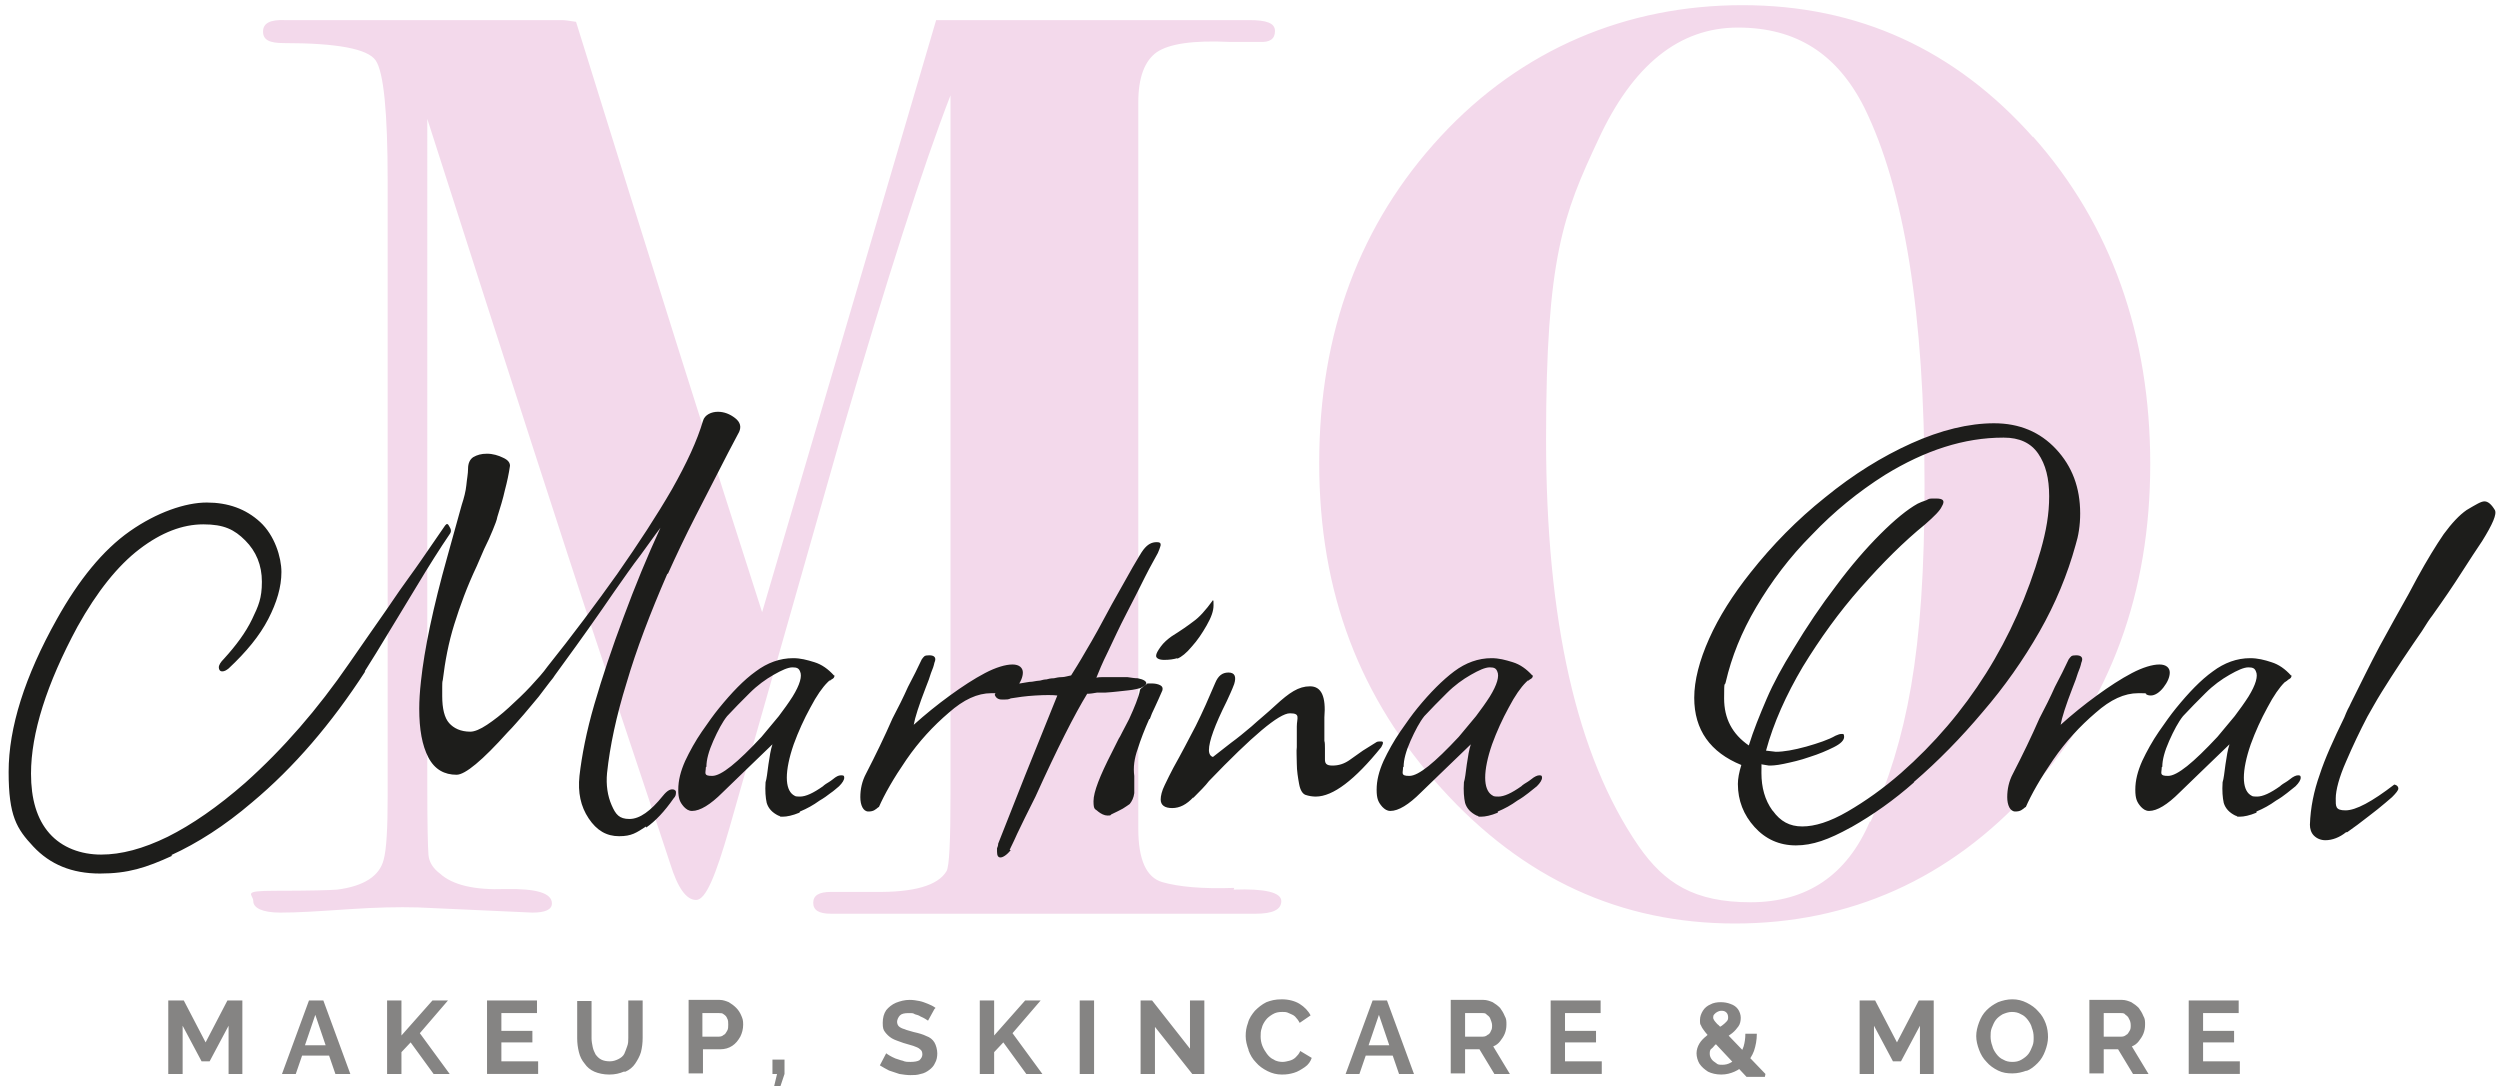
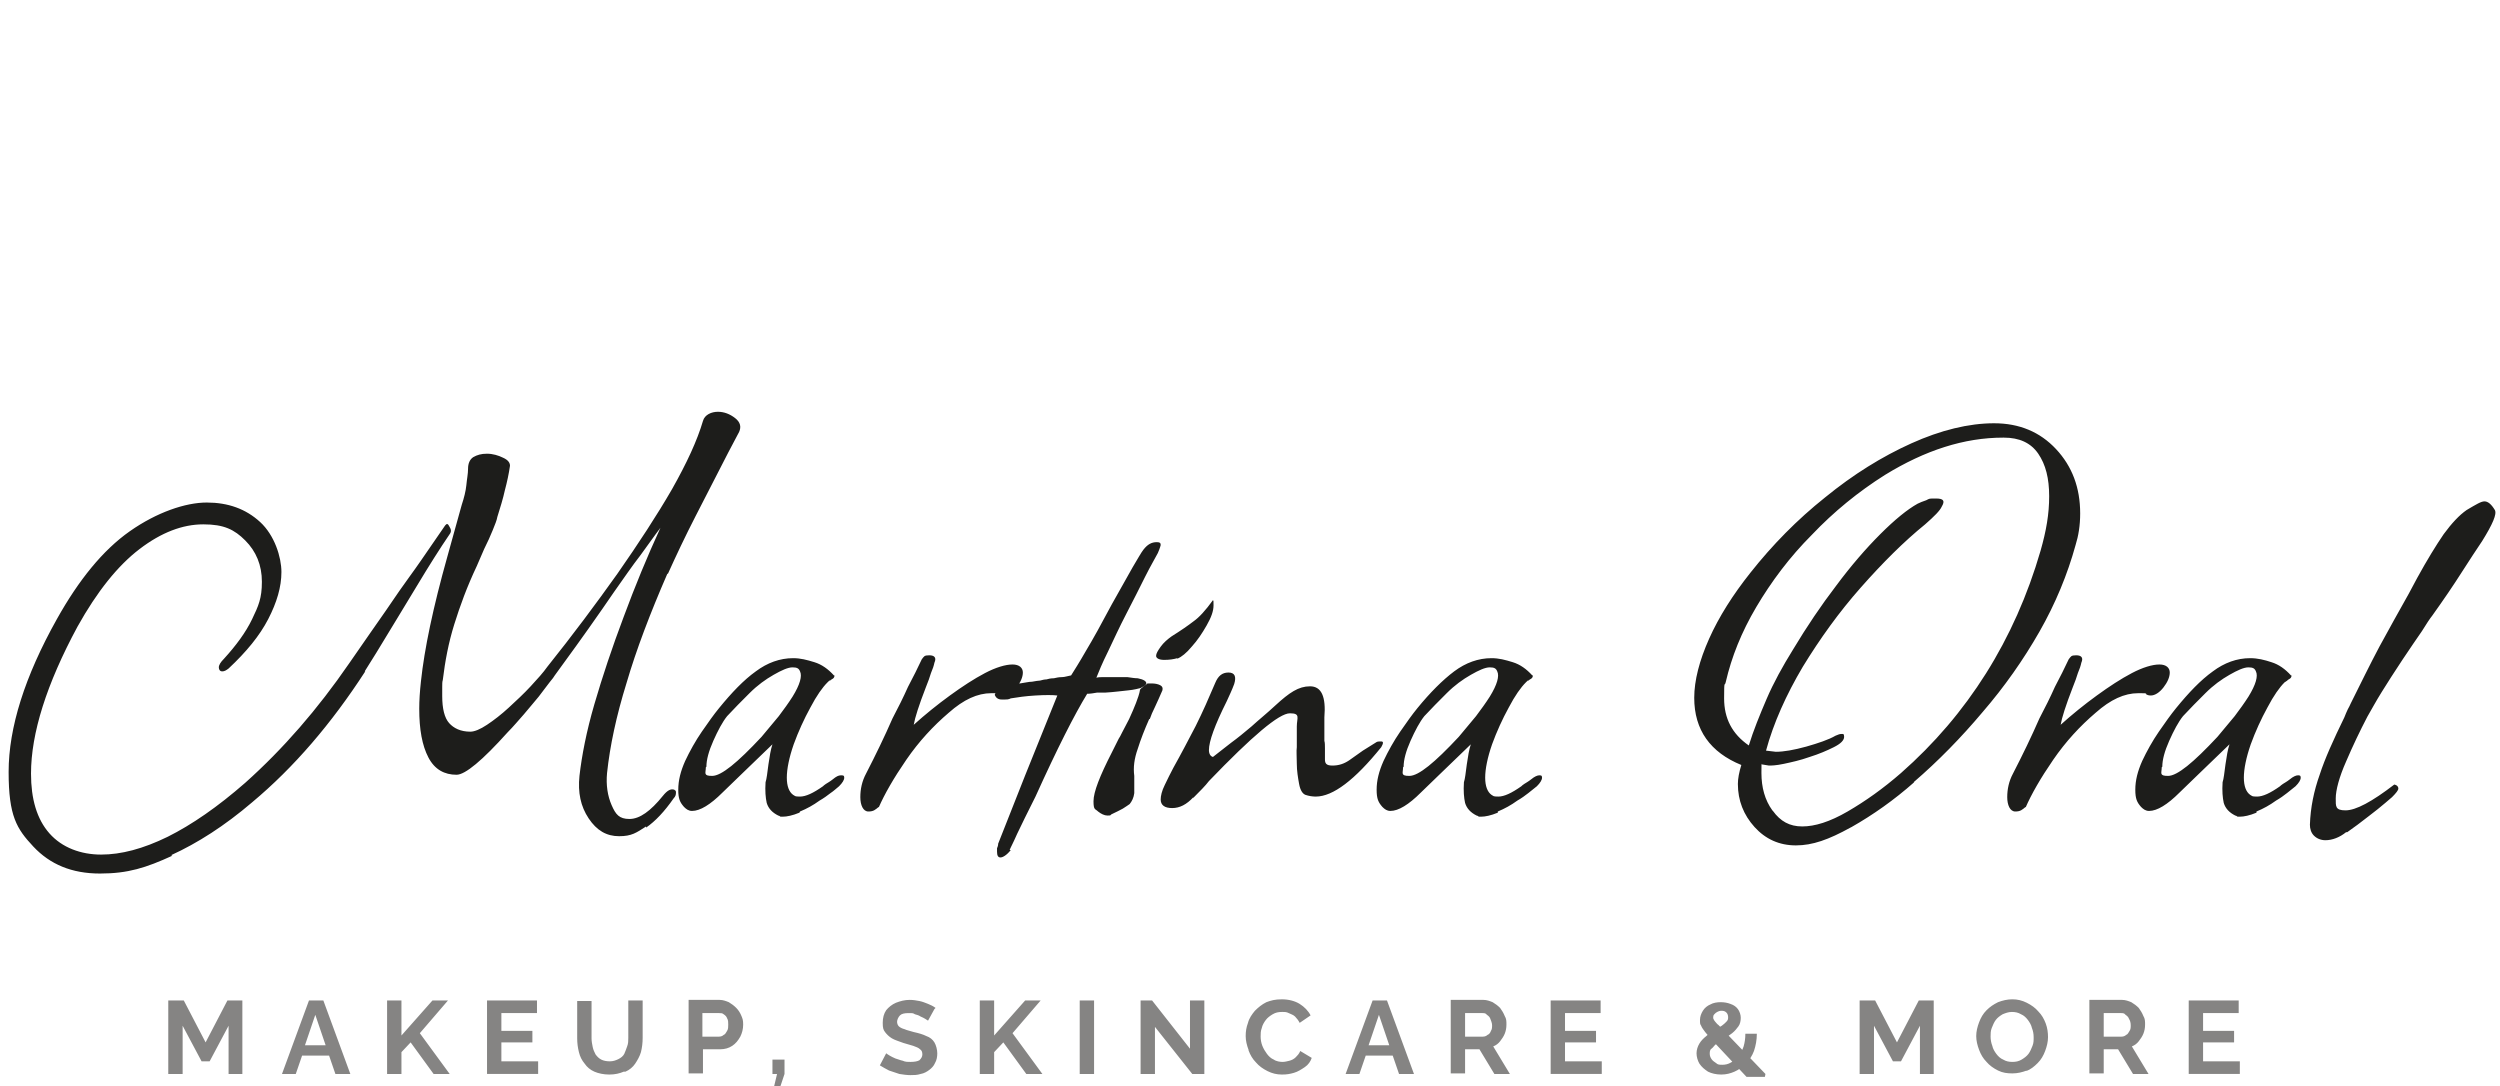
<svg xmlns="http://www.w3.org/2000/svg" id="Ebene_1" version="1.1" viewBox="0 0 435.3 189.1">
  <defs>
    <style>
      .st0 {
        fill: #858483;
      }

      .st1 {
        fill: #1d1d1b;
      }

      .st2 {
        fill: #f3d9eb;
      }
    </style>
  </defs>
-   <path class="st2" d="M325.6,143c-4,9.4-11,14.1-20.8,14.1s-15-3.3-19.5-9.8c-10.8-15.7-16.1-39.3-16.1-70.9s3-39.1,9.1-52.1c6-13,14.1-19.5,24.3-19.5s17.3,4.6,22,13.9c7,14.2,10.5,36.1,10.5,65.8s-3.1,44-9.4,58.6M354,23.9c-13.6-15.3-30.5-23-50.6-23s-38.4,7.6-52.5,22.8c-14.1,15.2-21.2,34.2-21.2,56.9s7.1,41,21.3,56.7c14.2,15.7,31.2,23.5,51.1,23.5s37.4-7.7,51.4-23.2c14-15.5,20.9-34.4,20.9-56.8s-6.8-41.7-20.4-57M214.9,154.6c-5.6.2-9.7-.2-12.5-1-2.8-.8-4.2-3.9-4.2-9.3V17.8c0-4.3,1.1-7.2,3.2-8.7,2.2-1.5,6.4-2.1,12.7-1.8h5.2c1.8.1,2.7-.5,2.7-1.9s-1.5-1.9-4.5-1.9h-54.5s-30.3,103.1-30.3,103.1c-8.8-27.3-19.6-61.6-32.4-102.8-1.2-.2-2-.3-2.5-.3h-48.2c-2.5-.1-3.8.5-3.8,2s1.2,2,3.6,2c9.3,0,14.6,1,16,3,1.4,2,2.1,9,2.1,21v107c0,5.7-.2,9.4-.7,11.2-.7,2.8-3.4,4.6-8.1,5.2-1.2.1-4.8.2-10.8.2s-3.8.6-3.8,1.8,1.6,2,4.7,2,6.1-.2,12.1-.6c4.5-.3,8.4-.4,11.9-.3l19.9.9c2.2,0,3.4-.5,3.4-1.6,0-1.8-2.7-2.6-8.1-2.5-5.4.2-9.2-.7-11.4-2.7-1.2-.9-1.9-2-2-3.3-.1-1.3-.2-5.3-.2-12V20.7c15.2,47.5,24.6,76.4,28,86.7,9.1,27.3,13.9,41.7,14.3,43,1.3,4.2,2.8,6.3,4.5,6.3s3.4-4.2,5.8-12.5l19.5-68.5c7.9-27,14.2-46.7,19-59.1v121.6c0,8.2-.2,12.7-.7,13.5-1.5,2.5-5.7,3.7-12.5,3.6h-7.6c-2.1,0-3.1.6-3.1,1.9s1,1.9,3.1,1.9h73.9c3,0,4.5-.7,4.5-2.2s-2.8-2.2-8.3-2" />
-   <path class="st0" d="M383.6,184.8v-3.3h5.4v-2h-5.4v-3.1h6.2v-2.2h-8.7v12.8h8.9v-2.2h-6.4ZM366.3,176.4h3c.3,0,.6,0,.8.3.3.2.5.4.6.7.2.3.3.7.3,1.1s0,.7-.2,1-.3.6-.6.7c-.2.2-.5.3-.8.3h-3.1v-4.1ZM366.3,187v-4.3h2.5l2.6,4.3h2.7l-2.9-4.8c.5-.2.9-.5,1.2-.9.3-.4.6-.8.8-1.3.2-.5.3-1,.3-1.6s0-1-.3-1.5c-.2-.5-.5-1-.8-1.4-.4-.4-.8-.7-1.3-1-.5-.2-1-.4-1.6-.4h-5.7v12.8h2.5ZM346.8,179c.2-.5.4-1,.7-1.4.3-.4.7-.7,1.2-1,.5-.2,1-.4,1.6-.4s1.1.1,1.6.4c.5.2.9.6,1.2,1,.3.4.6.9.7,1.4.2.5.3,1,.3,1.6s0,1-.2,1.5c-.2.5-.4,1-.7,1.4-.3.4-.7.7-1.2,1s-1,.4-1.6.4-1.1-.1-1.6-.4c-.5-.2-.9-.6-1.2-1-.3-.4-.6-.9-.7-1.4-.2-.5-.3-1.1-.3-1.6s0-1,.2-1.5M352.8,186.5c.8-.3,1.4-.8,2-1.4.6-.6,1-1.3,1.3-2.1.3-.8.5-1.6.5-2.4s-.1-1.6-.4-2.4c-.3-.8-.7-1.5-1.3-2.1-.5-.6-1.2-1.1-2-1.5-.8-.4-1.6-.6-2.5-.6s-1.7.2-2.5.5c-.8.4-1.4.8-2,1.4-.6.6-1,1.3-1.3,2.1-.3.8-.5,1.6-.5,2.4s.2,1.6.5,2.4c.3.8.7,1.5,1.3,2.1.5.6,1.2,1.1,2,1.5.8.4,1.6.5,2.5.5s1.7-.2,2.5-.5M336.7,187v-12.8h-2.6l-3.8,7.3-3.8-7.3h-2.7v12.8h2.5v-8.4l3.3,6.2h1.4l3.3-6.2v8.4h2.5ZM307.4,187l-7.3-7.6c-.5-.5-.8-.9-1.1-1.1-.3-.3-.4-.5-.5-.6-.1-.2-.2-.3-.2-.5s0-.4.2-.6.3-.3.5-.4c.2-.1.4-.2.7-.2s.6,0,.9.3c.2.2.3.5.3.8s0,.5-.3.8c-.2.2-.5.5-.8.7-.4.2-.8.5-1.3.8-.5.3-1,.6-1.4,1-.5.4-.9.8-1.2,1.3-.3.5-.5,1.1-.5,1.7s.2,1.3.5,1.8c.4.6.9,1,1.5,1.4.6.3,1.4.5,2.3.5s1.6-.2,2.3-.5c.7-.3,1.4-.8,2-1.4.6-.6,1.1-1.4,1.4-2.2.3-.9.5-1.9.5-3h-2c0,.8-.1,1.5-.3,2.2-.2.6-.5,1.2-.9,1.7-.4.5-.8.8-1.3,1.1s-1,.4-1.5.4-.8,0-1.1-.3c-.3-.2-.6-.4-.8-.7-.2-.3-.3-.6-.3-.9s0-.7.3-.9.5-.6.8-.8c.4-.3.7-.5,1.2-.8.6-.4,1.1-.7,1.6-1.1.5-.4.8-.8,1.1-1.2.3-.4.4-1,.4-1.5s-.2-1.1-.5-1.5c-.3-.4-.7-.7-1.3-.9-.5-.2-1.1-.3-1.7-.3s-1.3.1-1.8.4c-.5.2-1,.6-1.3,1.1-.3.5-.5,1-.5,1.6s0,.7.2,1c.1.3.4.7.7,1.1.3.4.7.8,1.2,1.4l6,6.4h3.2ZM272.5,184.8v-3.3h5.4v-2h-5.4v-3.1h6.2v-2.2h-8.7v12.8h8.9v-2.2h-6.4ZM255.1,176.4h3c.3,0,.6,0,.8.3.3.2.5.4.6.7s.3.7.3,1.1,0,.7-.2,1c-.1.3-.3.6-.6.7-.2.2-.5.3-.8.3h-3.1v-4.1ZM255.1,187v-4.3h2.5l2.6,4.3h2.7l-2.9-4.8c.5-.2.9-.5,1.2-.9.3-.4.6-.8.8-1.3s.3-1,.3-1.6,0-1-.3-1.5c-.2-.5-.5-1-.8-1.4-.4-.4-.8-.7-1.3-1-.5-.2-1-.4-1.6-.4h-5.7v12.8h2.5ZM238.3,182l1.8-5.3,1.8,5.3h-3.5ZM234.1,187h2.6l1.1-3.2h4.7l1.1,3.2h2.6l-4.7-12.8h-2.5l-4.7,12.8ZM217.4,182.9c.3.8.7,1.5,1.3,2.1.5.6,1.2,1.1,2,1.5.8.4,1.6.6,2.5.6s1.4-.1,2.1-.3c.7-.2,1.3-.6,1.9-1,.6-.4,1-1,1.2-1.6l-2-1.2c-.2.5-.5.8-.8,1.1-.3.3-.7.5-1.1.6-.4.1-.8.2-1.2.2s-1.1-.1-1.5-.4c-.5-.2-.9-.6-1.2-1-.3-.4-.6-.9-.8-1.4-.2-.5-.3-1.1-.3-1.6s0-1,.2-1.5c.1-.5.4-1,.7-1.4.3-.4.7-.7,1.2-1,.5-.3,1-.4,1.6-.4s.8,0,1.2.2.8.3,1.1.6.6.7.8,1.1l1.9-1.3c-.4-.8-1.1-1.5-1.9-2s-1.9-.8-3.1-.8-1.9.2-2.7.5c-.8.4-1.4.9-2,1.5-.5.6-1,1.3-1.2,2.1-.3.8-.4,1.5-.4,2.3s.2,1.6.5,2.4M207.6,187h2.1v-12.8h-2.5v8.4l-6.6-8.4h-2v12.8h2.5v-8.2l6.5,8.2ZM190.5,174.2h-2.5v12.8h2.5v-12.8ZM173.1,187v-3.8l1.6-1.7,4,5.5h2.8l-5.2-7.1,4.9-5.7h-2.7l-5.4,6.1v-6.1h-2.5v12.8h2.5ZM162.9,175.5c-.4-.3-.8-.5-1.3-.7s-1-.4-1.5-.5c-.5-.1-1.1-.2-1.7-.2-.9,0-1.6.2-2.4.5-.7.3-1.3.8-1.7,1.3-.4.6-.6,1.3-.6,2.2s.1,1.2.4,1.6c.3.4.7.8,1.2,1.1.5.3,1.2.5,2,.8.7.2,1.3.4,1.7.5.5.2.9.3,1.2.6.3.2.4.5.4.9s-.2.7-.5,1c-.3.2-.9.3-1.5.3s-1,0-1.4-.2c-.5-.1-.9-.3-1.3-.4-.4-.2-.7-.3-1-.5-.3-.2-.5-.3-.6-.4l-1.1,2.1c.5.3,1,.6,1.6.9.6.2,1.2.4,1.8.6.6.1,1.3.2,1.9.2s1.2,0,1.8-.2c.6-.1,1.1-.4,1.5-.7.4-.3.8-.7,1-1.2.3-.5.4-1.1.4-1.7s-.2-1.4-.5-1.9c-.3-.5-.8-.9-1.4-1.1-.6-.3-1.3-.5-2.2-.7-.6-.2-1.2-.3-1.6-.5-.4-.1-.8-.3-1-.5-.2-.2-.3-.5-.3-.8s.2-.8.5-1.1c.3-.3.8-.4,1.5-.4s.8,0,1.1.2c.4.1.7.2,1,.4.3.1.6.3.8.4.2.1.4.3.5.3l1.1-2ZM135.9,189.1l.7-2.1v-2.5h-2.1v2.5h.8l-.5,2.1h1.1ZM122.4,176.4h2.8c.3,0,.6,0,.8.2.3.2.5.4.6.7.2.3.2.7.2,1.1s0,.8-.2,1.1-.3.6-.6.7c-.2.2-.5.3-.8.3h-2.9v-4.1ZM122.4,187v-4.3h3c.8,0,1.5-.2,2.1-.6.6-.4,1-.9,1.4-1.6.3-.6.5-1.3.5-2.1s-.1-1-.3-1.5c-.2-.5-.5-1-.9-1.4-.4-.4-.8-.7-1.3-1-.5-.2-1-.4-1.6-.4h-5.4v12.8h2.5ZM108.9,186.6c.7-.3,1.3-.8,1.7-1.4s.8-1.3,1-2c.2-.8.3-1.6.3-2.5v-6.5h-2.5v6.5c0,.5,0,1-.2,1.5s-.3.9-.5,1.3-.6.7-1,.9c-.4.2-.9.4-1.5.4s-1.1-.1-1.5-.3c-.4-.2-.7-.5-1-.9-.2-.4-.4-.8-.5-1.3-.1-.5-.2-1-.2-1.5v-6.5h-2.5v6.5c0,.8.1,1.6.3,2.4.2.8.5,1.4,1,2,.4.6,1,1.1,1.7,1.4.7.3,1.6.5,2.6.5s1.8-.2,2.5-.5M87.3,184.8v-3.3h5.4v-2h-5.4v-3.1h6.2v-2.2h-8.7v12.8h8.9v-2.2h-6.4ZM69.9,187v-3.8l1.6-1.7,4,5.5h2.8l-5.2-7.1,4.9-5.7h-2.7l-5.4,6.1v-6.1h-2.5v12.8h2.5ZM53.1,182l1.8-5.3,1.8,5.3h-3.5ZM48.9,187h2.6l1.1-3.2h4.7l1.1,3.2h2.6l-4.7-12.8h-2.5l-4.7,12.8ZM42.2,187v-12.8h-2.6l-3.8,7.3-3.8-7.3h-2.7v12.8h2.5v-8.4l3.3,6.2h1.4l3.3-6.2v8.4h2.5Z" />
+   <path class="st0" d="M383.6,184.8v-3.3h5.4v-2h-5.4v-3.1h6.2v-2.2h-8.7v12.8h8.9v-2.2h-6.4ZM366.3,176.4h3c.3,0,.6,0,.8.3.3.2.5.4.6.7.2.3.3.7.3,1.1s0,.7-.2,1-.3.6-.6.7c-.2.2-.5.3-.8.3h-3.1v-4.1ZM366.3,187v-4.3h2.5l2.6,4.3h2.7l-2.9-4.8c.5-.2.9-.5,1.2-.9.3-.4.6-.8.8-1.3.2-.5.3-1,.3-1.6s0-1-.3-1.5c-.2-.5-.5-1-.8-1.4-.4-.4-.8-.7-1.3-1-.5-.2-1-.4-1.6-.4h-5.7v12.8h2.5ZM346.8,179c.2-.5.4-1,.7-1.4.3-.4.7-.7,1.2-1,.5-.2,1-.4,1.6-.4s1.1.1,1.6.4c.5.2.9.6,1.2,1,.3.4.6.9.7,1.4.2.5.3,1,.3,1.6s0,1-.2,1.5c-.2.5-.4,1-.7,1.4-.3.4-.7.7-1.2,1s-1,.4-1.6.4-1.1-.1-1.6-.4c-.5-.2-.9-.6-1.2-1-.3-.4-.6-.9-.7-1.4-.2-.5-.3-1.1-.3-1.6s0-1,.2-1.5M352.8,186.5c.8-.3,1.4-.8,2-1.4.6-.6,1-1.3,1.3-2.1.3-.8.5-1.6.5-2.4s-.1-1.6-.4-2.4c-.3-.8-.7-1.5-1.3-2.1-.5-.6-1.2-1.1-2-1.5-.8-.4-1.6-.6-2.5-.6s-1.7.2-2.5.5c-.8.4-1.4.8-2,1.4-.6.6-1,1.3-1.3,2.1-.3.8-.5,1.6-.5,2.4s.2,1.6.5,2.4c.3.8.7,1.5,1.3,2.1.5.6,1.2,1.1,2,1.5.8.4,1.6.5,2.5.5s1.7-.2,2.5-.5M336.7,187v-12.8h-2.6l-3.8,7.3-3.8-7.3h-2.7v12.8h2.5v-8.4l3.3,6.2h1.4l3.3-6.2v8.4h2.5ZM307.4,187l-7.3-7.6c-.5-.5-.8-.9-1.1-1.1-.3-.3-.4-.5-.5-.6-.1-.2-.2-.3-.2-.5s0-.4.2-.6.3-.3.5-.4c.2-.1.4-.2.7-.2s.6,0,.9.3c.2.2.3.5.3.8s0,.5-.3.8c-.2.2-.5.5-.8.7-.4.2-.8.5-1.3.8-.5.3-1,.6-1.4,1-.5.4-.9.8-1.2,1.3-.3.5-.5,1.1-.5,1.7s.2,1.3.5,1.8c.4.6.9,1,1.5,1.4.6.3,1.4.5,2.3.5s1.6-.2,2.3-.5c.7-.3,1.4-.8,2-1.4.6-.6,1.1-1.4,1.4-2.2.3-.9.5-1.9.5-3h-2c0,.8-.1,1.5-.3,2.2-.2.6-.5,1.2-.9,1.7-.4.5-.8.8-1.3,1.1s-1,.4-1.5.4-.8,0-1.1-.3c-.3-.2-.6-.4-.8-.7-.2-.3-.3-.6-.3-.9s0-.7.3-.9.5-.6.8-.8c.4-.3.7-.5,1.2-.8.6-.4,1.1-.7,1.6-1.1.5-.4.8-.8,1.1-1.2.3-.4.4-1,.4-1.5s-.2-1.1-.5-1.5c-.3-.4-.7-.7-1.3-.9-.5-.2-1.1-.3-1.7-.3s-1.3.1-1.8.4c-.5.2-1,.6-1.3,1.1-.3.5-.5,1-.5,1.6s0,.7.2,1c.1.3.4.7.7,1.1.3.4.7.8,1.2,1.4l6,6.4h3.2ZM272.5,184.8v-3.3h5.4v-2h-5.4v-3.1h6.2v-2.2h-8.7v12.8h8.9v-2.2h-6.4ZM255.1,176.4h3c.3,0,.6,0,.8.3.3.2.5.4.6.7s.3.7.3,1.1,0,.7-.2,1c-.1.3-.3.6-.6.7-.2.2-.5.3-.8.3h-3.1v-4.1ZM255.1,187v-4.3h2.5l2.6,4.3h2.7l-2.9-4.8c.5-.2.9-.5,1.2-.9.3-.4.6-.8.8-1.3s.3-1,.3-1.6,0-1-.3-1.5c-.2-.5-.5-1-.8-1.4-.4-.4-.8-.7-1.3-1-.5-.2-1-.4-1.6-.4h-5.7v12.8h2.5ZM238.3,182l1.8-5.3,1.8,5.3h-3.5ZM234.1,187h2.6l1.1-3.2h4.7l1.1,3.2h2.6l-4.7-12.8h-2.5l-4.7,12.8ZM217.4,182.9c.3.8.7,1.5,1.3,2.1.5.6,1.2,1.1,2,1.5.8.4,1.6.6,2.5.6s1.4-.1,2.1-.3c.7-.2,1.3-.6,1.9-1,.6-.4,1-1,1.2-1.6l-2-1.2c-.2.5-.5.8-.8,1.1-.3.3-.7.5-1.1.6-.4.1-.8.2-1.2.2s-1.1-.1-1.5-.4c-.5-.2-.9-.6-1.2-1-.3-.4-.6-.9-.8-1.4-.2-.5-.3-1.1-.3-1.6s0-1,.2-1.5c.1-.5.4-1,.7-1.4.3-.4.7-.7,1.2-1,.5-.3,1-.4,1.6-.4s.8,0,1.2.2.8.3,1.1.6.6.7.8,1.1l1.9-1.3c-.4-.8-1.1-1.5-1.9-2s-1.9-.8-3.1-.8-1.9.2-2.7.5c-.8.4-1.4.9-2,1.5-.5.6-1,1.3-1.2,2.1-.3.8-.4,1.5-.4,2.3s.2,1.6.5,2.4M207.6,187h2.1v-12.8h-2.5v8.4l-6.6-8.4h-2v12.8h2.5v-8.2l6.5,8.2ZM190.5,174.2h-2.5v12.8h2.5v-12.8M173.1,187v-3.8l1.6-1.7,4,5.5h2.8l-5.2-7.1,4.9-5.7h-2.7l-5.4,6.1v-6.1h-2.5v12.8h2.5ZM162.9,175.5c-.4-.3-.8-.5-1.3-.7s-1-.4-1.5-.5c-.5-.1-1.1-.2-1.7-.2-.9,0-1.6.2-2.4.5-.7.3-1.3.8-1.7,1.3-.4.6-.6,1.3-.6,2.2s.1,1.2.4,1.6c.3.4.7.8,1.2,1.1.5.3,1.2.5,2,.8.7.2,1.3.4,1.7.5.5.2.9.3,1.2.6.3.2.4.5.4.9s-.2.7-.5,1c-.3.2-.9.3-1.5.3s-1,0-1.4-.2c-.5-.1-.9-.3-1.3-.4-.4-.2-.7-.3-1-.5-.3-.2-.5-.3-.6-.4l-1.1,2.1c.5.3,1,.6,1.6.9.6.2,1.2.4,1.8.6.6.1,1.3.2,1.9.2s1.2,0,1.8-.2c.6-.1,1.1-.4,1.5-.7.4-.3.8-.7,1-1.2.3-.5.4-1.1.4-1.7s-.2-1.4-.5-1.9c-.3-.5-.8-.9-1.4-1.1-.6-.3-1.3-.5-2.2-.7-.6-.2-1.2-.3-1.6-.5-.4-.1-.8-.3-1-.5-.2-.2-.3-.5-.3-.8s.2-.8.5-1.1c.3-.3.8-.4,1.5-.4s.8,0,1.1.2c.4.1.7.2,1,.4.3.1.6.3.8.4.2.1.4.3.5.3l1.1-2ZM135.9,189.1l.7-2.1v-2.5h-2.1v2.5h.8l-.5,2.1h1.1ZM122.4,176.4h2.8c.3,0,.6,0,.8.2.3.2.5.4.6.7.2.3.2.7.2,1.1s0,.8-.2,1.1-.3.6-.6.7c-.2.2-.5.3-.8.3h-2.9v-4.1ZM122.4,187v-4.3h3c.8,0,1.5-.2,2.1-.6.6-.4,1-.9,1.4-1.6.3-.6.5-1.3.5-2.1s-.1-1-.3-1.5c-.2-.5-.5-1-.9-1.4-.4-.4-.8-.7-1.3-1-.5-.2-1-.4-1.6-.4h-5.4v12.8h2.5ZM108.9,186.6c.7-.3,1.3-.8,1.7-1.4s.8-1.3,1-2c.2-.8.3-1.6.3-2.5v-6.5h-2.5v6.5c0,.5,0,1-.2,1.5s-.3.9-.5,1.3-.6.7-1,.9c-.4.2-.9.4-1.5.4s-1.1-.1-1.5-.3c-.4-.2-.7-.5-1-.9-.2-.4-.4-.8-.5-1.3-.1-.5-.2-1-.2-1.5v-6.5h-2.5v6.5c0,.8.1,1.6.3,2.4.2.8.5,1.4,1,2,.4.6,1,1.1,1.7,1.4.7.3,1.6.5,2.6.5s1.8-.2,2.5-.5M87.3,184.8v-3.3h5.4v-2h-5.4v-3.1h6.2v-2.2h-8.7v12.8h8.9v-2.2h-6.4ZM69.9,187v-3.8l1.6-1.7,4,5.5h2.8l-5.2-7.1,4.9-5.7h-2.7l-5.4,6.1v-6.1h-2.5v12.8h2.5ZM53.1,182l1.8-5.3,1.8,5.3h-3.5ZM48.9,187h2.6l1.1-3.2h4.7l1.1,3.2h2.6l-4.7-12.8h-2.5l-4.7,12.8ZM42.2,187v-12.8h-2.6l-3.8,7.3-3.8-7.3h-2.7v12.8h2.5v-8.4l3.3,6.2h1.4l3.3-6.2v8.4h2.5Z" />
  <path class="st1" d="M408.7,144.9l1.8-1.3c1.3-1,2.5-1.9,3.5-2.7,1-.8,1.8-1.5,2.5-2.1.7-.7,1.1-1.2,1.1-1.5s-.2-.6-.7-.7c-3.9,3-6.7,4.5-8.5,4.5s-1.7-.7-1.7-2.1.6-3.7,1.8-6.4c1.2-2.8,2.4-5.3,3.7-7.8.7-1.2,1.5-2.7,2.5-4.3,1-1.6,2.2-3.5,3.6-5.6,1.4-2.1,2.5-3.7,3.4-5,.8-1.3,1.4-2.2,1.8-2.7,2-2.8,3.7-5.3,5.1-7.5,1.4-2.2,2.6-4,3.6-5.5,1.8-2.9,2.6-4.7,2.2-5.4-.6-1-1.2-1.5-1.8-1.5s-1.4.5-3.1,1.5c-1.3.9-2.6,2.3-4,4.2-1.3,1.9-2.9,4.5-4.6,7.6l-1.5,2.8c-1.7,3-3.4,6.1-5.1,9.2-1.7,3.2-3.3,6.5-5,9.9-.1.3-.3.6-.5,1-.2.4-.4.9-.6,1.4-1.9,3.9-3.4,7.2-4.3,10-1,2.8-1.6,5.7-1.7,8.7,0,.7.2,1.4.7,1.9.5.5,1.2.8,2,.8,1.2,0,2.5-.5,3.6-1.4M376.5,133.5c0-1.2.4-2.7,1.2-4.5.8-1.8,1.6-3.3,2.4-4.3,1.2-1.3,2.5-2.6,3.9-4s2.8-2.4,4.2-3.2c1.4-.8,2.5-1.3,3.3-1.3s1.1.2,1.3.7c.4.8,0,2.3-1.3,4.4-.7,1.1-1.5,2.2-2.4,3.4-.9,1.1-1.9,2.3-3,3.6-4.2,4.5-7,6.8-8.6,6.8s-1.1-.5-1.1-1.5M392.9,141.3c1.2-.5,2.3-1.1,3.4-1.9.7-.4,1.4-.9,1.9-1.3.5-.4,1-.8,1.5-1.2.6-.6.9-1.1.9-1.5s-.2-.4-.5-.4-.8.2-1.4.7c-.5.4-.9.6-1.2.8-.3.2-.4.3-.5.4-1.7,1.2-3,1.8-4,1.8s-.8-.1-1.2-.3c-.7-.5-1.1-1.5-1.1-3s.4-3.5,1.2-5.8c.8-2.2,1.8-4.4,2.9-6.4,1.1-2.1,2.1-3.5,3-4.4,0,0,.2-.1.3-.2.1,0,.2-.2.4-.3.4-.2.5-.4.5-.7h-.1c-1-1.1-2.1-1.9-3.4-2.3-1.2-.4-2.4-.7-3.7-.7-2.3,0-4.5.8-6.5,2.3-2.1,1.5-4.2,3.7-6.4,6.4-.9,1.1-1.9,2.5-3,4.1-1.1,1.6-2.1,3.4-2.9,5.1-.8,1.8-1.2,3.4-1.2,5s.3,2.2,1,3c.4.4.8.7,1.4.7,1.4,0,3.2-1.1,5.3-3.2l3.1-3,5.6-5.4c-.3.9-.5,2.1-.7,3.5-.2,1.5-.3,2.5-.5,3.1-.1,1.5,0,2.7.2,3.6.3,1,1,1.7,2,2.2.1,0,.3.1.4.2.1,0,.3,0,.4,0,.7,0,1.7-.2,2.9-.7M352.7,140.6c1-2.3,2.6-5.1,4.8-8.3s4.7-5.9,7.4-8.2c2.6-2.3,5-3.4,7.4-3.4s1.1,0,1.3.1c.2.2.5.3.9.3.7,0,1.5-.5,2.2-1.4.7-.9,1.1-1.8,1.1-2.6s-.6-1.4-1.8-1.4-2.9.5-4.8,1.5c-1.9,1-3.9,2.3-6.1,3.9-2.2,1.6-4.3,3.3-6.3,5.1.2-1.2.9-3.4,2.1-6.5.4-1,.7-1.8.9-2.5.3-.7.5-1.3.6-1.8.4-.9,0-1.3-.9-1.3s-.9.2-1.3.7c-.7,1.5-1.5,3.1-2.4,4.8-.8,1.8-1.7,3.6-2.7,5.5-1.4,3.2-2.9,6.3-4.6,9.6-.7,1.3-1,2.7-1,4.1s.5,2.5,1.4,2.5,1.2-.3,1.8-.8M308.6,141.1c-1.3-1.8-1.9-4-1.9-6.5s0-1.3.1-1.5l1.2.2c.4,0,1.2,0,2.6-.3,1.4-.3,2.8-.6,4.5-1.2,1.6-.5,3-1.1,4.2-1.7,1.2-.6,1.8-1.2,1.8-1.8s-.2-.5-.5-.5-.5.1-1,.3c-1.2.7-3,1.3-5.1,1.9-2.2.6-3.9.9-5.3.9l-1.7-.2c1.3-4.8,3.5-9.7,6.4-14.6,3-4.9,6.3-9.5,10.1-13.8,3.8-4.3,7.5-8,11.2-11,1.6-1.4,2.6-2.4,2.9-3.1.6-1,.3-1.4-1-1.4s-1.1,0-1.7.3c-.6.2-1.1.4-1.5.6-1.8,1-4,2.8-6.5,5.3-2.5,2.5-5.1,5.5-7.7,9-2.6,3.4-5.1,7.1-7.5,11.1-1.8,2.9-3.4,5.8-4.6,8.6-1.2,2.8-2.3,5.5-3.1,8.1-2.9-2-4.3-4.7-4.3-8.2s.1-1.9.3-2.9c1-4.3,2.7-8.6,5.3-13,2.6-4.4,5.8-8.7,9.7-12.6,3.8-4,8.1-7.5,12.7-10.4,7-4.3,13.8-6.5,20.6-6.5h.1c2.7,0,4.7.9,6,2.8,1.3,1.9,1.9,4.3,1.9,7.4s-.5,6-1.5,9.5c-4.5,15.5-12.7,28.5-24.3,38.7-3.1,2.7-6.2,4.9-9.3,6.7-3.1,1.8-5.7,2.6-7.9,2.6s-3.8-.9-5.1-2.7M322.4,144c3.7-2.1,7.4-4.7,10.9-7.8h-.1c4.3-3.7,8.3-7.8,12-12.2,3.8-4.4,7.1-9.1,9.9-14,2.8-4.9,4.9-10,6.3-15.1.5-1.6.8-3.4.8-5.5,0-4.5-1.4-8.2-4.2-11.2-2.8-3-6.4-4.5-10.8-4.5s-9.3,1.2-14.4,3.5c-5.1,2.3-10.1,5.4-15,9.4-4.9,3.9-9.2,8.3-13,13.1-3.1,3.9-5.5,7.7-7.2,11.5-1.7,3.8-2.6,7.3-2.6,10.3,0,5.6,2.8,9.5,8.2,11.7-.4,1.3-.6,2.4-.6,3.3,0,2.9,1,5.4,2.9,7.5,1.9,2.1,4.3,3.2,7.2,3.2s5.7-1,9.5-3.1M244.4,133.5c0-1.2.4-2.7,1.2-4.5.8-1.8,1.6-3.3,2.4-4.3,1.2-1.3,2.5-2.6,3.9-4s2.8-2.4,4.2-3.2c1.4-.8,2.5-1.3,3.3-1.3s1.1.2,1.3.7c.4.8,0,2.3-1.3,4.4-.7,1.1-1.5,2.2-2.4,3.4-.9,1.1-1.9,2.3-3,3.6-4.2,4.5-7,6.8-8.6,6.8s-1.1-.5-1.1-1.5M260.8,141.3c1.2-.5,2.3-1.1,3.4-1.9.7-.4,1.4-.9,1.9-1.3s1-.8,1.5-1.2c.6-.6.9-1.1.9-1.5s-.2-.4-.5-.4-.8.2-1.4.7c-.5.4-.9.6-1.2.8-.3.2-.4.3-.5.4-1.7,1.2-3,1.8-4,1.8s-.8-.1-1.2-.3c-.7-.5-1.1-1.5-1.1-3s.4-3.5,1.2-5.8c.8-2.2,1.8-4.4,2.9-6.4,1.1-2.1,2.1-3.5,3-4.4s.2-.1.3-.2c.1,0,.2-.2.4-.3.4-.2.5-.4.5-.7h-.1c-1-1.1-2.1-1.9-3.4-2.3s-2.4-.7-3.7-.7c-2.3,0-4.5.8-6.5,2.3s-4.2,3.7-6.4,6.4c-.9,1.1-1.9,2.5-3,4.1-1.1,1.6-2.1,3.4-2.9,5.1-.8,1.8-1.2,3.4-1.2,5s.3,2.2,1,3c.4.4.8.7,1.4.7,1.4,0,3.2-1.1,5.3-3.2l3.1-3,5.6-5.4c-.3.9-.5,2.1-.7,3.5-.2,1.5-.3,2.5-.5,3.1-.1,1.5,0,2.7.2,3.6.3,1,1,1.7,2,2.2.1,0,.3.1.4.2.1,0,.3,0,.4,0,.7,0,1.7-.2,2.9-.7M207.7,139c1.2-1.2,2.2-2.2,2.8-3,7.5-7.8,12.2-11.8,14.1-11.8s1.2.8,1.2,2.3v3.6c-.1.7,0,1.6,0,2.9,0,1.2.2,2.4.4,3.5.2,1.1.6,1.7,1.1,1.9.6.2,1.2.3,1.8.3,3,0,6.8-2.9,11.4-8.6.4-.7.4-1,0-1s-.6,0-.8.1l-2.4,1.5-2.4,1.7c-.9.6-1.8.9-2.9.9s-1.3-.4-1.3-1.1v-1.9c0-.5,0-1-.1-1.3,0-1.3,0-2.7,0-4.1.3-3.6-.5-5.4-2.5-5.4s-3.6,1.1-6,3.3c-1.5,1.4-3,2.6-4.2,3.7-1.3,1.1-2.4,2-3.5,2.8,0,0-.4.3-.9.7-.5.4-1.3,1-2.3,1.8-.4-.1-.7-.5-.7-1.2,0-1.5,1-4.3,3.1-8.5.4-.9.9-1.9,1.3-3,.4-1.3.1-2-1-2s-1.8.6-2.3,1.8c-1.1,2.6-2.2,5.1-3.4,7.5-1.2,2.3-2.5,4.8-3.9,7.3-.5,1-1,1.9-1.5,3-.5,1-.7,1.9-.7,2.5,0,1,.7,1.5,2,1.5s2.5-.6,3.7-1.9M193.5,141.8c.8-.4,1.5-.7,2-1,.5-.3.9-.6,1.2-.8.4-.5.7-1.1.8-1.9v-3c-.2-1.5,0-3,.6-4.7.5-1.6,1.2-3.4,2-5.2h.1c.2-.6.5-1.3.9-2.1.4-.8.8-1.8,1.3-2.9.1-.4,0-.7-.4-.9-.4-.2-.9-.3-1.5-.3h-.7c-.3.3-.6.4-.9.7-.3.2-.4.4-.4.4-.1.7-.4,1.5-.7,2.3-.3.8-.7,1.7-1.2,2.8-.5,1-.9,1.7-1.2,2.3-.3.6-.5,1-.6,1.1l-1.2,2.4c-2.1,4.1-3.2,6.9-3.2,8.5s.3,1.3.8,1.8c.5.4,1.1.7,1.6.7s.5,0,.6-.1M205,114.7c.7-.3,1.6-1,2.5-2.1,1-1.1,1.8-2.3,2.6-3.7.8-1.4,1.2-2.5,1.2-3.5s0-.7-.1-.9c-1.3,1.8-2.4,3-3.4,3.7-.9.7-2.2,1.6-3.8,2.6-.7.5-1.4,1.1-1.9,1.8-.5.7-.8,1.2-.8,1.6s.5.7,1.4.7,1.6-.1,2.3-.3M175.8,148c.1-.3.6-1.2,1.3-2.8.7-1.5,1.8-3.7,3.2-6.5,3.8-8.4,6.8-14.3,9-17.9.6,0,1.1-.1,1.7-.2.5,0,1,0,1.4,0,1.7-.1,3-.3,4.1-.4,1-.1,1.7-.3,2.1-.4.7-.4,1-.6,1-.8,0-.4-.5-.7-1.5-.9-.5,0-1.1-.1-1.8-.2-.7,0-1.4,0-2.3,0h-1.8c-.5,0-.9,0-1.3.1.4-1,1-2.5,2-4.5,1-2.1,2-4.3,3.2-6.6,1.2-2.3,2.3-4.5,3.3-6.5,1-2,1.8-3.3,2.2-4.1.4-.9.5-1.4.5-1.4,0-.4-.2-.5-.7-.5-.9,0-1.6.4-2.3,1.3-.4.5-1,1.6-1.9,3.1-.9,1.6-2.1,3.7-3.6,6.4-1.8,3.4-3.3,6.1-4.5,8.1-1.2,2.1-2.1,3.5-2.6,4.3-.6.1-1.1.3-1.6.3-.5,0-1,.1-1.4.2-.5,0-1,.1-1.3.2-.4,0-.7.1-1.1.2-.3,0-.8.1-1.4.2-.6,0-1.3.2-2.1.3-.7.1-1.4.3-1.9.4-.5.1-1,.2-1.3.4-.7.4-1.1.8-1.2,1.2.2.5.6.8,1.2.8s.3,0,.6,0c.3,0,.6,0,1-.2,1.2-.2,2.6-.4,4.3-.5,1.7-.1,3-.1,3.8,0l-5.6,13.9-4.7,11.9c0,.3-.1.6-.2.8,0,.3,0,.5,0,.6,0,.7.2,1,.6,1s1.1-.4,1.8-1.3M153,140.6c1-2.3,2.6-5.1,4.8-8.3,2.2-3.2,4.7-5.9,7.4-8.2,2.6-2.3,5-3.4,7.4-3.4s1.1,0,1.3.1c.2.2.5.3.9.3.7,0,1.5-.5,2.2-1.4.7-.9,1.1-1.8,1.1-2.6s-.6-1.4-1.8-1.4-2.9.5-4.8,1.5c-1.9,1-3.9,2.3-6.1,3.9-2.2,1.6-4.3,3.3-6.3,5.1.2-1.2.9-3.4,2.1-6.5.4-1,.7-1.8.9-2.5.3-.7.5-1.3.6-1.8.4-.9,0-1.3-.9-1.3s-.9.2-1.3.7c-.7,1.5-1.5,3.1-2.4,4.8-.8,1.8-1.7,3.6-2.7,5.5-1.4,3.2-2.9,6.3-4.6,9.6-.7,1.3-1,2.7-1,4.1s.5,2.5,1.4,2.5,1.2-.3,1.8-.8M123,133.5c0-1.2.4-2.7,1.2-4.5.8-1.8,1.6-3.3,2.4-4.3,1.2-1.3,2.5-2.6,3.9-4s2.8-2.4,4.2-3.2c1.4-.8,2.5-1.3,3.3-1.3s1.1.2,1.3.7c.4.8,0,2.3-1.3,4.4-.7,1.1-1.5,2.2-2.4,3.4-.9,1.1-1.9,2.3-3,3.6-4.2,4.5-7,6.8-8.6,6.8s-1.1-.5-1.1-1.5M139.3,141.3c1.2-.5,2.3-1.1,3.4-1.9.7-.4,1.4-.9,1.9-1.3.6-.4,1-.8,1.5-1.2.6-.6.9-1.1.9-1.5s-.2-.4-.6-.4-.8.2-1.4.7c-.5.4-.9.6-1.2.8-.3.2-.4.3-.5.4-1.7,1.2-3,1.8-4,1.8s-.8-.1-1.2-.3c-.7-.5-1.1-1.5-1.1-3s.4-3.5,1.2-5.8c.8-2.2,1.8-4.4,2.9-6.4,1.1-2.1,2.1-3.5,3-4.4s.2-.1.3-.2c.1,0,.2-.2.4-.3.4-.2.5-.4.5-.7h-.1c-1-1.1-2.1-1.9-3.4-2.3s-2.4-.7-3.7-.7c-2.3,0-4.5.8-6.5,2.3-2.1,1.5-4.2,3.7-6.4,6.4-.9,1.1-1.9,2.5-3,4.1-1.1,1.6-2.1,3.4-2.9,5.1-.8,1.8-1.2,3.4-1.2,5s.3,2.2,1,3c.4.4.8.7,1.4.7,1.4,0,3.2-1.1,5.3-3.2l3.1-3,5.6-5.4c-.3.9-.5,2.1-.7,3.5-.2,1.5-.3,2.5-.5,3.1-.1,1.5,0,2.7.2,3.6.3,1,1,1.7,2,2.2.1,0,.3.1.4.2.1,0,.3,0,.4,0,.7,0,1.7-.2,2.9-.7M29.8,148.9c4.6-2.1,9.3-5.1,14.1-9.2,7.3-6.1,13.8-13.7,19.7-22.8h-.1l2-3.2c2.6-4.3,5-8.2,7.1-11.7,2.1-3.5,4-6.5,5.7-9,.3-.4.3-.8-.1-1.4-.2-.4-.4-.5-.7-.1-1.5,2.2-2.9,4.2-4.2,6.1s-2.6,3.6-3.7,5.2c-.1.2-1,1.4-2.4,3.5-1.5,2.1-3.6,5.2-6.4,9.2-5.5,8-11.5,14.9-18.1,20.8-4.8,4.2-9.3,7.3-13.5,9.4-4.3,2.1-8.1,3.1-11.6,3.1s-6.8-1.2-9-3.7c-2.2-2.5-3.2-6-3.2-10.4,0-7,2.7-15.6,8.1-25.6,3.4-6.1,7-10.6,10.8-13.5,3.8-2.9,7.5-4.3,11.1-4.3s5.4.9,7.3,2.8c1.9,1.9,2.9,4.3,2.9,7.2s-.6,4.2-1.7,6.5-2.8,4.6-4.9,6.9c-.6.6-.9,1.1-.9,1.5s.2.7.6.7.7-.2,1.1-.5c3.1-2.9,5.4-5.7,6.9-8.6,1.5-2.9,2.3-5.6,2.3-8.2s-1.2-6.4-3.7-8.7c-2.5-2.3-5.6-3.4-9.3-3.4s-8.7,1.7-13.4,5c-4.7,3.3-8.9,8.5-12.7,15.3-5.6,10-8.4,18.9-8.4,26.6s1.4,9.9,4.3,13c2.9,3.1,6.7,4.7,11.6,4.7s8-1,12.6-3.1M112.5,144.1c1.6-1.1,3.2-2.8,4.8-5.1.3-.3.4-.6.4-1s-.1-.3-.3-.5c-.6-.2-1.2.1-2,1.1-2.1,2.6-4,4-5.8,4s-2.4-.8-3.1-2.4c-.7-1.6-1-3.5-.8-5.6.5-4.7,1.6-9.9,3.4-15.7,1.7-5.8,4.1-12.1,7.1-19h.1c1.4-3.1,3-6.5,4.8-10,1.8-3.5,3.7-7.2,5.7-11.1l1.9-3.6c.4-.9.2-1.7-.7-2.4-.9-.7-1.9-1.1-3-1.1s-2.3.5-2.6,1.6c-1,3.4-2.8,7.3-5.4,11.9-2.6,4.5-5.8,9.4-9.5,14.7-3.7,5.2-7.8,10.7-12.2,16.2-.7,1-1.7,2.1-2.9,3.4-1.2,1.3-2.5,2.5-3.8,3.7-1.3,1.2-2.6,2.2-3.8,3-1.2.8-2.2,1.2-2.9,1.2-1.7,0-2.9-.6-3.7-1.5-.8-.9-1.2-2.5-1.2-4.7v-1.6c0-.5,0-.9.1-1.2.4-3.3,1-6.5,2-9.7,1-3.2,2.2-6.5,3.9-10.1l1.3-3c.6-1.2,1.1-2.3,1.5-3.3.4-1,.7-1.7.8-2.3.5-1.6,1-3.2,1.3-4.6.4-1.5.7-2.9.9-4.3,0-.5-.3-1-1.2-1.4-.8-.4-1.8-.7-2.8-.7s-1.7.2-2.4.6c-.6.4-.9,1.1-.9,2,0,.9-.2,1.8-.3,2.9-.1,1-.4,2.2-.8,3.4l-2.5,9c-2.5,8.9-4,16.1-4.6,21.7-.2,1.8-.3,3.4-.3,4.8,0,3.6.5,6.4,1.6,8.5,1.1,2.1,2.8,3,4.9,3,1.5,0,4.5-2.5,8.9-7.4,1-1,1.9-2.1,2.8-3.1.9-1.1,1.8-2.1,2.6-3.1.8-1,1.4-1.9,1.9-2.5.5-.6.8-1,.9-1.2,1.1-1.5,2.3-3.2,3.7-5.1,1.4-1.9,2.9-4.1,4.6-6.5l2-2.9c1.7-2.4,3.2-4.6,4.6-6.4,1.4-1.9,2.5-3.5,3.5-4.8-2.3,5-4.4,10.1-6.4,15.5-2,5.3-3.7,10.4-5.1,15.2-1.4,4.8-2.2,9-2.6,12.5-.3,2.9.2,5.3,1.6,7.4,1.4,2.1,3.1,3.1,5.3,3.1s3-.6,4.7-1.7" />
</svg>